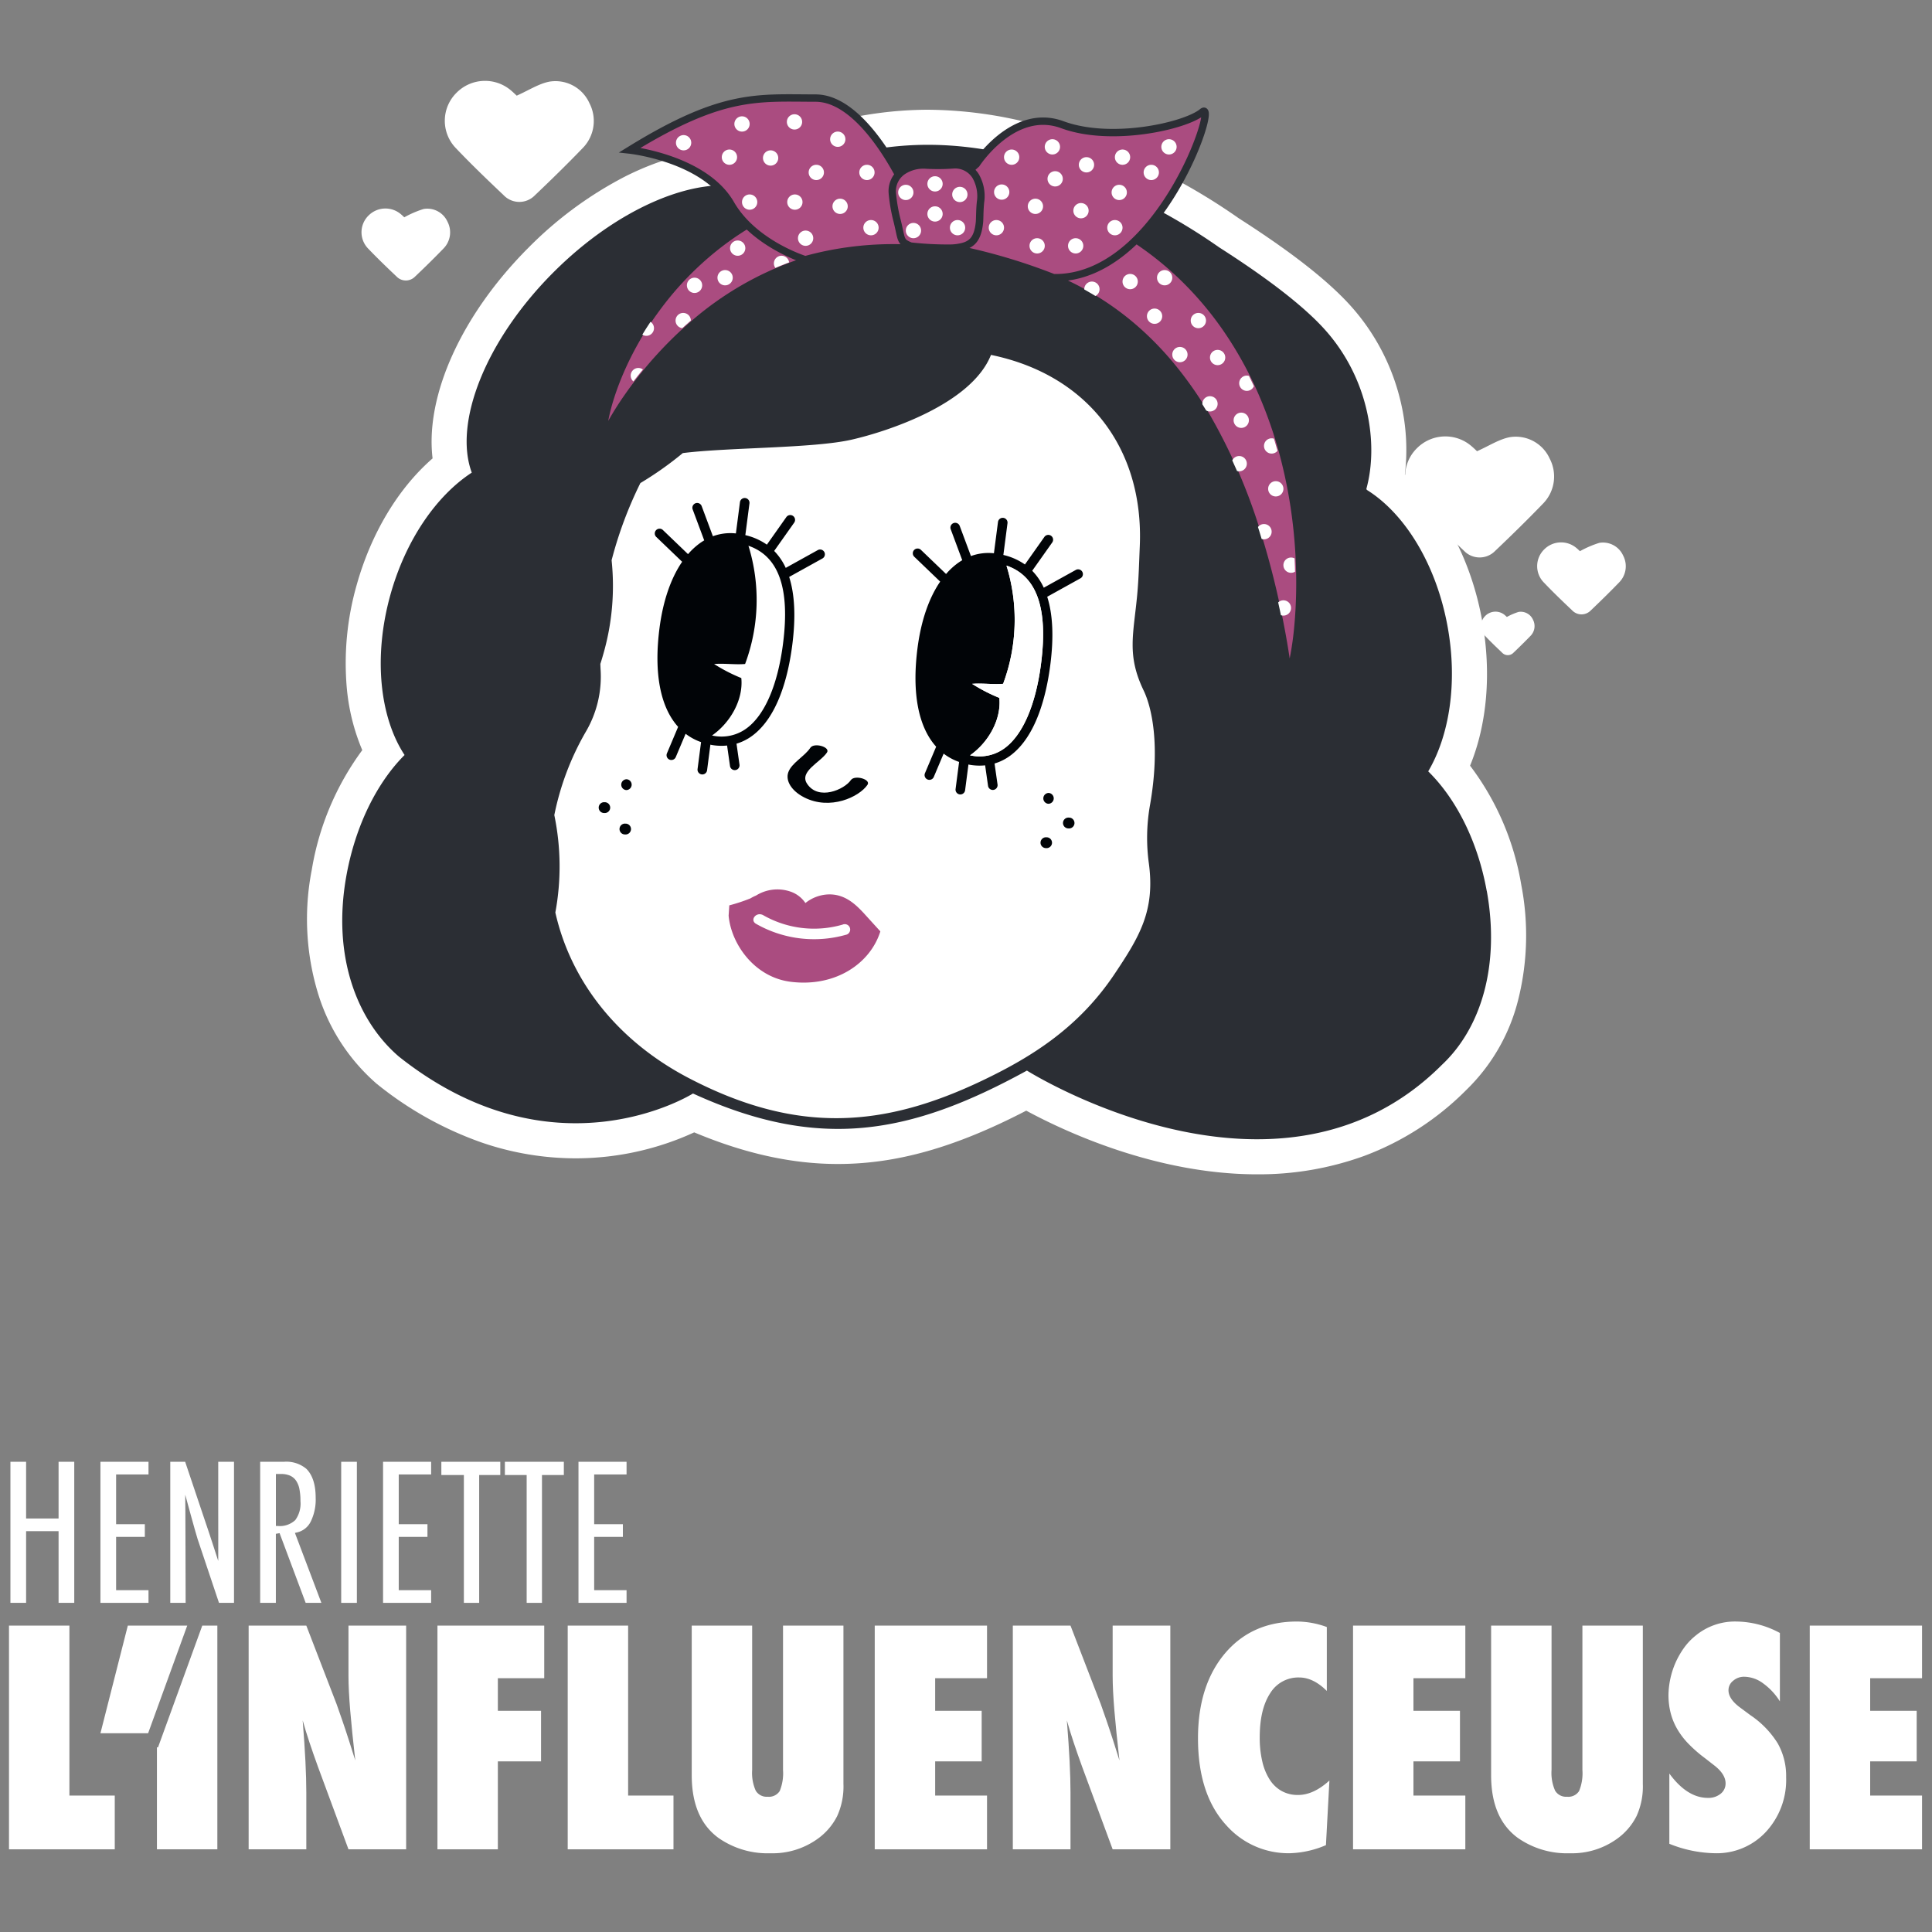
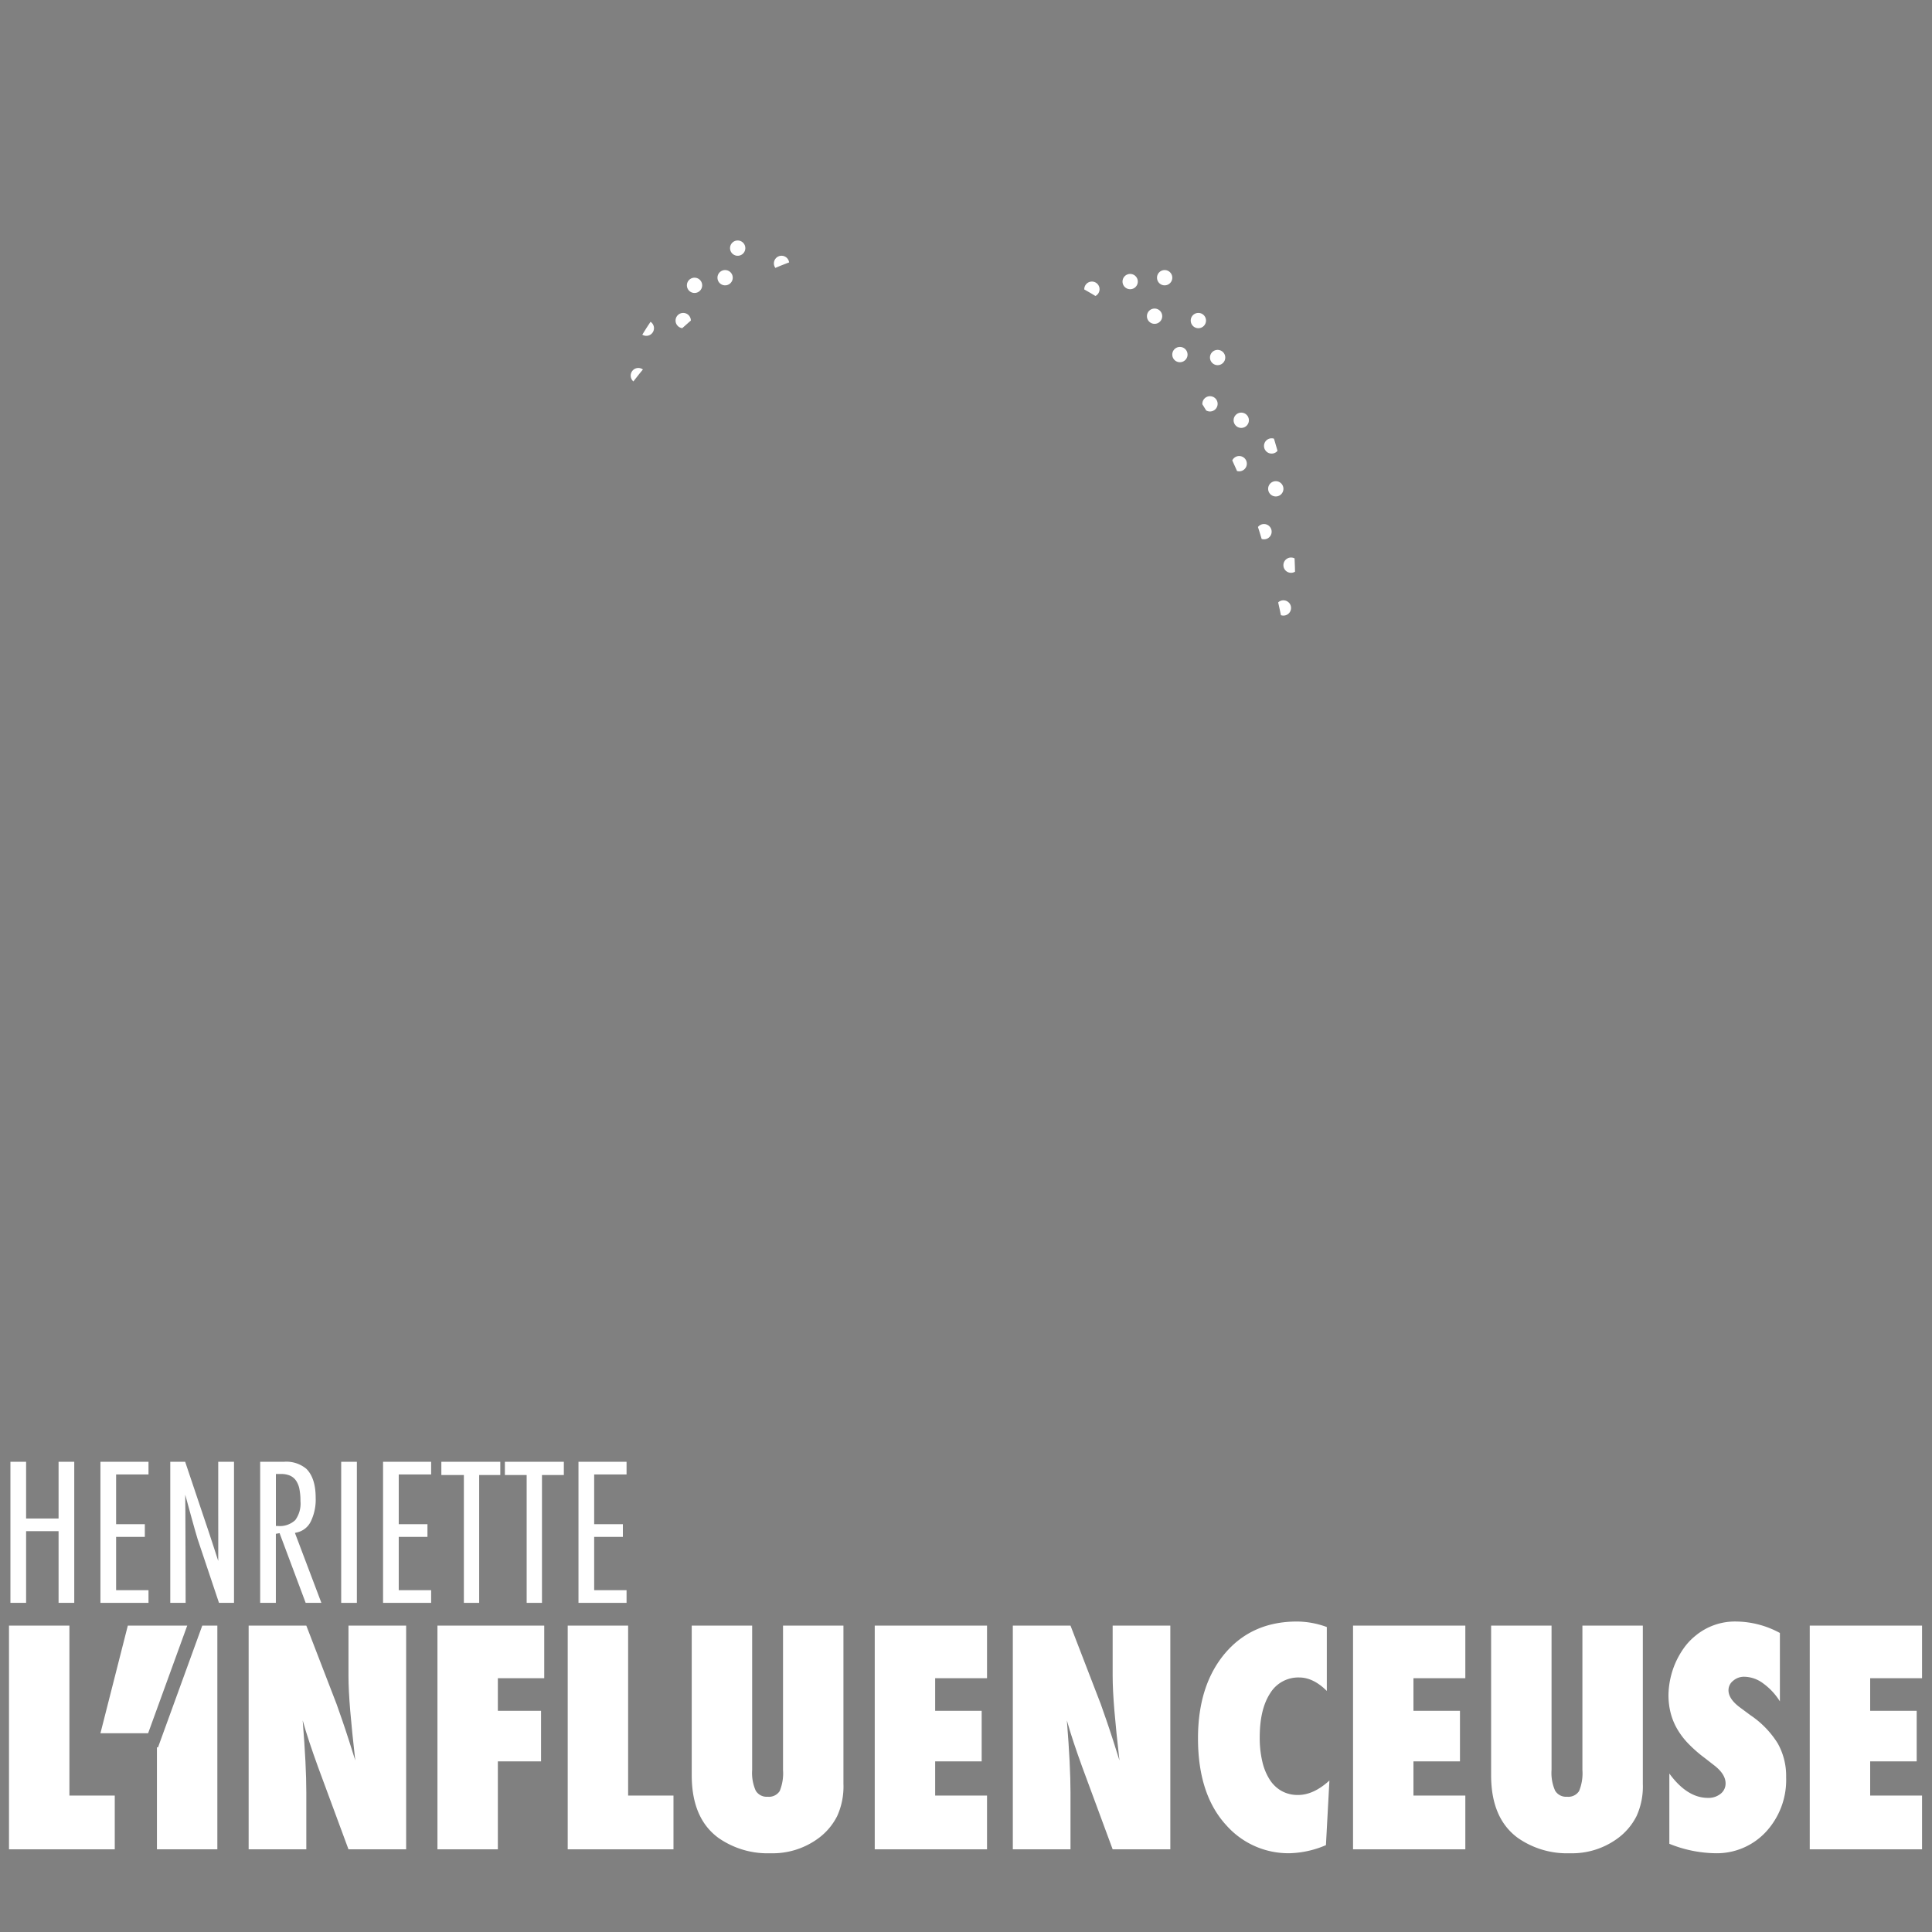
<svg xmlns="http://www.w3.org/2000/svg" width="430" height="430" viewBox="0 0 430 430">
  <rect x="0" y="0" width="430" height="430" fill="#808080" stroke="none" />
  <defs>
    <clipPath id="clip-path">
      <rect id="Rectangle_78" data-name="Rectangle 78" width="430" height="430" transform="translate(985 1806.916)" fill="#fff" stroke="#707070" stroke-width="1" />
    </clipPath>
    <clipPath id="clip-path-2">
      <path id="Tracé_784" data-name="Tracé 784" d="M0,26.385H425.784V-60.739H0Z" transform="translate(0 60.739)" fill="#fff" />
    </clipPath>
    <clipPath id="clip-path-7">
-       <path id="Tracé_868" data-name="Tracé 868" d="M0,62.066H293.49V-181.3H0Z" transform="translate(0 181.298)" fill="none" />
+       <path id="Tracé_868" data-name="Tracé 868" d="M0,62.066H293.49H0Z" transform="translate(0 181.298)" fill="none" />
    </clipPath>
    <clipPath id="clip-path-8">
      <path id="Tracé_892" data-name="Tracé 892" d="M117.88-164.511a77.688,77.688,0,0,0-15.76,1.811h0a70.545,70.545,0,0,0-15.009,5.169h0a68.212,68.212,0,0,0-13.3,8.379h0a70.812,70.812,0,0,0-10.9,10.954h0c-.795,1-1.573,2.012-2.306,3.051h0c-.746,1.031-1.45,2.087-2.136,3.152h0a72.607,72.607,0,0,0-3.733,6.577h0a67.067,67.067,0,0,0-2.967,6.894h0c-.419,1.175-.819,2.353-1.153,3.55h0c-.34,1.193-.638,2.4-.862,3.611h0a71.235,71.235,0,0,1,3.921-6.172h0c1.387-1.981,2.863-3.881,4.4-5.714h0c1.525-1.839,3.132-3.593,4.779-5.286h0c.834-.836,1.669-1.667,2.526-2.469h0l.643-.6.654-.589c.427-.4.874-.776,1.311-1.161h0a71.841,71.841,0,0,1,23.47-13.724h0a66.717,66.717,0,0,1,6.415-1.862h0l.808-.193.816-.169c.544-.113,1.085-.23,1.634-.324h0c1.089-.209,2.187-.376,3.283-.533h0q3.3-.445,6.631-.581h0c1.107-.06,2.222-.067,3.333-.079h0l1.671.02c.278,0,.558.02.838.028h0l.835.03q3.346.139,6.692.545h0c.279.032.557.06.836.1h0l.836.119c.557.083,1.114.149,1.67.244h0c1.113.192,2.227.356,3.337.581h0c2.223.411,4.435.934,6.645,1.482h0c2.234.577,4.338,1.168,6.433,1.881h0c.522.177,1.044.356,1.558.548h0c.519.184,1.031.385,1.544.581h0c.515.193,1.022.4,1.532.605h0c.5.216,1.013.42,1.511.648h0c2,.887,3.961,1.854,5.863,2.922h0a66.907,66.907,0,0,1,10.737,7.466h0a72.435,72.435,0,0,1,9.247,9.48h0a87.335,87.335,0,0,1,7.678,11.15h0a125.994,125.994,0,0,1,11.082,25.66h0q2.142,6.806,3.759,13.88h0c.268,1.179.532,2.361.781,3.549h0q.385,1.78.719,3.575h0c.467,2.395.877,4.8,1.242,7.246h0a68.98,68.98,0,0,0,1.035-7.355h0q.161-1.852.266-3.714h0c.07-1.24.113-2.482.136-3.726h0a113.125,113.125,0,0,0-.722-14.973h0a107.5,107.5,0,0,0-2.775-14.907h0A95.538,95.538,0,0,0,194.32-117.7h0a83.28,83.28,0,0,0-7.626-13.692h0a75.244,75.244,0,0,0-10.374-12.1h0a72.438,72.438,0,0,0-12.882-9.63h0c-1.157-.685-2.34-1.321-3.528-1.946h0c-.6-.3-1.2-.612-1.8-.894h0l-.909-.432-.915-.413c-.608-.282-1.228-.536-1.842-.8h0c-.619-.252-1.236-.511-1.859-.752h0c-.623-.239-1.248-.474-1.877-.7h0c-.627-.228-1.258-.44-1.89-.65h0c-.631-.216-1.267-.405-1.9-.607h0c-.638-.188-1.274-.383-1.913-.556h0c-1.291-.358-2.537-.65-3.795-.962h0q-.471-.119-.948-.219h0l-.95-.208c-.636-.136-1.264-.289-1.906-.4h0c-1.279-.238-2.554-.487-3.846-.681h0c-1.283-.217-2.581-.384-3.878-.545h0c-.65-.082-1.3-.136-1.954-.205h0l-.977-.1c-.326-.031-.654-.05-.981-.075h0c-.655-.047-1.309-.1-1.964-.138h0l-1.972-.077c-.655-.034-1.317-.025-1.975-.038h0l-.987-.009h-.128c-.287,0-.576.009-.863.012" transform="translate(-49.76 164.523)" fill="none" />
    </clipPath>
  </defs>
  <g id="henriette-l-influenceuse" transform="translate(-985 -1806.916)" clip-path="url(#clip-path)">
    <g id="Groupe_2515" data-name="Groupe 2515" transform="translate(-0.753 -3.358)">
      <g id="Groupe_852" data-name="Groupe 852" transform="translate(987.753 2135.619)">
        <g id="Groupe_825" data-name="Groupe 825" transform="translate(0 36.462)">
          <path id="Tracé_780" data-name="Tracé 780" d="M0,0V49.791H23.541V37.828H13.448V0Z" fill="#fff" />
        </g>
        <g id="Groupe_826" data-name="Groupe 826" transform="translate(20.354 36.462)">
          <path id="Tracé_781" data-name="Tracé 781" d="M5.85,0-2.857,23.96h-10.61L-7.372,0Z" transform="translate(13.467)" fill="#fff" />
        </g>
        <g id="Groupe_827" data-name="Groupe 827" transform="translate(32.928 36.462)">
          <path id="Tracé_782" data-name="Tracé 782" d="M3.056,0l-9.85,27.1h-.24V49.793H6.414V0Z" transform="translate(7.034)" fill="#fff" />
        </g>
        <g id="Groupe_829" data-name="Groupe 829" transform="translate(0 0)" clip-path="url(#clip-path-2)">
          <g id="Groupe_828" data-name="Groupe 828" transform="translate(53.341 36.461)">
            <path id="Tracé_783" data-name="Tracé 783" d="M0,15.08V-34.713H12.835l6.74,17.48q.547,1.547,1.241,3.547t1.532,4.612l1.387,4.385q-.742-6.481-1.129-11.094t-.387-7.739V-34.713H35.054V15.08H22.219L15.447-3.238q-1.065-2.935-1.919-5.5t-1.5-4.886q.42,5.256.612,9.159t.194,6.836V15.08Z" transform="translate(0 34.713)" fill="#fff" />
          </g>
        </g>
        <g id="Groupe_830" data-name="Groupe 830" transform="translate(95.361 36.462)">
          <path id="Tracé_785" data-name="Tracé 785" d="M0,0V49.791H13.448V30.216h9.611V18.961H13.448V11.706H23.768V0Z" fill="#fff" />
        </g>
        <g id="Groupe_831" data-name="Groupe 831" transform="translate(124.354 36.462)">
          <path id="Tracé_786" data-name="Tracé 786" d="M0,0V49.791H23.54V37.828H13.446V0Z" fill="#fff" />
        </g>
        <g id="Groupe_833" data-name="Groupe 833" transform="translate(0 0)" clip-path="url(#clip-path-2)">
          <g id="Groupe_832" data-name="Groupe 832" transform="translate(151.958 36.461)">
            <path id="Tracé_787" data-name="Tracé 787" d="M6.153,0H19.6V35.216a15.887,15.887,0,0,1-1.387,7.159A13.914,13.914,0,0,1,13.7,47.568a17.133,17.133,0,0,1-10.352,3.1A19.083,19.083,0,0,1-8.23,47.245q-5.934-4.355-5.934-13.932V0H-.716V32.119a9.749,9.749,0,0,0,.79,4.612,2.829,2.829,0,0,0,2.661,1.356,2.846,2.846,0,0,0,2.677-1.258,10.379,10.379,0,0,0,.742-4.676Z" transform="translate(14.164)" fill="#fff" />
          </g>
        </g>
        <g id="Groupe_834" data-name="Groupe 834" transform="translate(192.688 36.462)">
          <path id="Tracé_789" data-name="Tracé 789" d="M0,0V49.791H24.993V37.828H13.448V30.216H23.8V18.961H13.448V11.706H24.993V0Z" fill="#fff" />
        </g>
        <g id="Groupe_837" data-name="Groupe 837" transform="translate(0 0)" clip-path="url(#clip-path-2)">
          <g id="Groupe_835" data-name="Groupe 835" transform="translate(223.422 36.461)">
            <path id="Tracé_790" data-name="Tracé 790" d="M0,15.08V-34.713H12.835l6.74,17.48q.547,1.547,1.241,3.547t1.532,4.612l1.387,4.385q-.742-6.481-1.129-11.094t-.387-7.739V-34.713H35.054V15.08H22.219L15.447-3.238q-1.065-2.935-1.919-5.5t-1.5-4.886q.42,5.256.612,9.159t.194,6.836V15.08Z" transform="translate(0 34.713)" fill="#fff" />
          </g>
          <g id="Groupe_836" data-name="Groupe 836" transform="translate(264.635 35.559)">
            <path id="Tracé_791" data-name="Tracé 791" d="M8.858,10.714,8.084,25.1A21.822,21.822,0,0,1,.054,26.9a18.458,18.458,0,0,1-14.06-6.128q-6.386-6.868-6.386-19.445,0-11.771,6-18.9,6-7.094,16.028-7.095a19.453,19.453,0,0,1,6.643,1.225V-9.216q-3-3-6.159-3A7.32,7.32,0,0,0-4.331-8.7Q-6.653-5.151-6.653,1.1a22.98,22.98,0,0,0,.581,5.418,12.793,12.793,0,0,0,1.66,4.032,7.52,7.52,0,0,0,2.661,2.515,7.354,7.354,0,0,0,3.612.871q3.483,0,7-3.225" transform="translate(20.392 24.663)" fill="#fff" />
          </g>
        </g>
        <g id="Groupe_838" data-name="Groupe 838" transform="translate(299.141 36.462)">
          <path id="Tracé_793" data-name="Tracé 793" d="M0,0V49.791H24.993V37.828H13.448V30.216H23.8V18.961H13.448V11.706H24.993V0Z" fill="#fff" />
        </g>
        <g id="Groupe_841" data-name="Groupe 841" transform="translate(0 0)" clip-path="url(#clip-path-2)">
          <g id="Groupe_839" data-name="Groupe 839" transform="translate(329.875 36.461)">
            <path id="Tracé_794" data-name="Tracé 794" d="M6.153,0H19.6V35.216a15.887,15.887,0,0,1-1.387,7.159A13.914,13.914,0,0,1,13.7,47.568a17.133,17.133,0,0,1-10.352,3.1A19.083,19.083,0,0,1-8.23,47.245q-5.934-4.355-5.934-13.932V0H-.716V32.119a9.731,9.731,0,0,0,.79,4.612,2.829,2.829,0,0,0,2.661,1.356,2.846,2.846,0,0,0,2.677-1.258,10.379,10.379,0,0,0,.742-4.676Z" transform="translate(14.164)" fill="#fff" />
          </g>
          <g id="Groupe_840" data-name="Groupe 840" transform="translate(369.348 35.558)">
            <path id="Tracé_795" data-name="Tracé 795" d="M.059,14.982V-.659Q4.026,4.759,8.636,4.759a4.264,4.264,0,0,0,2.839-.919,2.885,2.885,0,0,0,1.1-2.305q0-2-2.385-3.9L7.992-4.077A29.738,29.738,0,0,1,4.251-7.35,16.858,16.858,0,0,1,1.735-10.7,14.175,14.175,0,0,1,.317-14.267a16.17,16.17,0,0,1-.452-3.87,18.672,18.672,0,0,1,1.612-7.288,18.691,18.691,0,0,1,1.87-3.242,13.722,13.722,0,0,1,2.451-2.6,13.744,13.744,0,0,1,9.19-3.225,20.729,20.729,0,0,1,9.675,2.548v15.222a14.22,14.22,0,0,0-3.741-4.015A7.192,7.192,0,0,0,16.8-22.2a3.662,3.662,0,0,0-2.548.9,2.654,2.654,0,0,0-1.031,2.1q0,2,2.741,3.966l2.129,1.581a20.808,20.808,0,0,1,6.095,6.288A14.777,14.777,0,0,1,26.052.18a17.009,17.009,0,0,1-4.483,12.125,14.906,14.906,0,0,1-11.352,4.772,28.247,28.247,0,0,1-10.158-2.1" transform="translate(0.135 34.488)" fill="#fff" />
          </g>
        </g>
        <g id="Groupe_842" data-name="Groupe 842" transform="translate(400.791 36.462)">
          <path id="Tracé_797" data-name="Tracé 797" d="M0,0V49.791H24.993V37.828H13.448V30.216H23.8V18.961H13.448V11.706H24.993V0Z" fill="#fff" />
        </g>
        <g id="Groupe_843" data-name="Groupe 843" transform="translate(0.319 0)">
          <path id="Tracé_798" data-name="Tracé 798" d="M3.246,0V12.618H-3.981V0H-7.472V31.4h3.491V15.44H3.246V31.4h3.49V0Z" transform="translate(7.472)" fill="#fff" />
        </g>
        <g id="Groupe_844" data-name="Groupe 844" transform="translate(20.353 0)">
          <path id="Tracé_799" data-name="Tracé 799" d="M0,0V31.4H10.7V28.579H3.49V16.714H9.882V13.892H3.49V2.82H10.7V0Z" fill="#fff" />
        </g>
        <g id="Groupe_847" data-name="Groupe 847" transform="translate(0 0)" clip-path="url(#clip-path-2)">
          <g id="Groupe_845" data-name="Groupe 845" transform="translate(35.897 0)">
            <path id="Tracé_800" data-name="Tracé 800" d="M3.233,6.686S1.344.793.1-2.811l-4.229-12.58H-7.443v31.4h3.42S-4.072-7.7-4.114-8.065c0,0,2.309,8.516,2.748,9.849L3.4,16.008H6.742v-31.4H3.232V-3.785c0,1.763.02,7.988,0,10.471" transform="translate(7.443 15.391)" fill="#fff" />
          </g>
          <g id="Groupe_846" data-name="Groupe 846" transform="translate(55.91 -0.001)">
            <path id="Tracé_801" data-name="Tracé 801" d="M2.486,4.762A4.523,4.523,0,0,0,5.519,2.37,11.147,11.147,0,0,0,6.625-2.99c0-2.877-.7-5.03-2.068-6.4A6.935,6.935,0,0,0-.426-10.961h-5.3v31.4h3.49V5.074l.829-.151L4.4,20.44H7.9L2.009,4.872ZM-1.8,3.329h-.427V-8.244h1.159A4.976,4.976,0,0,1,.859-7.9a3.208,3.208,0,0,1,1.394,1.13,5.034,5.034,0,0,1,.759,1.893A13.386,13.386,0,0,1,3.24-2.217,6.234,6.234,0,0,1,2.087,2.016,5.02,5.02,0,0,1-1.8,3.329" transform="translate(5.722 10.961)" fill="#fff" />
          </g>
        </g>
        <path id="Tracé_803" data-name="Tracé 803" d="M51.547-29.338h3.49v-31.4h-3.49Z" transform="translate(22.392 60.739)" fill="#fff" />
        <g id="Groupe_848" data-name="Groupe 848" transform="translate(83.256 0)">
          <path id="Tracé_804" data-name="Tracé 804" d="M0,0V31.4H10.7V28.579H3.49V16.714H9.882V13.892H3.49V2.82H10.7V0Z" fill="#fff" />
        </g>
        <g id="Groupe_849" data-name="Groupe 849" transform="translate(96.23 0)">
          <path id="Tracé_805" data-name="Tracé 805" d="M0,0V2.946H5.013V31.4H8.42V2.946h4.7V0Z" fill="#fff" />
        </g>
        <g id="Groupe_850" data-name="Groupe 850" transform="translate(110.372 0)">
          <path id="Tracé_806" data-name="Tracé 806" d="M0,0V2.946H4.847V31.4H8.254V2.946h4.867V0Z" fill="#fff" />
        </g>
        <g id="Groupe_851" data-name="Groupe 851" transform="translate(126.751 0)">
          <path id="Tracé_807" data-name="Tracé 807" d="M0,0V31.4H10.7V28.579H3.49V16.714H9.882V13.892H3.49V2.82H10.7V0Z" fill="#fff" />
        </g>
      </g>
      <g id="Groupe_940" data-name="Groupe 940" transform="translate(1054.1 1828.274)">
        <g id="Groupe_913" data-name="Groupe 913" transform="translate(0 0)" clip-path="url(#clip-path-7)">
          <g id="Groupe_853" data-name="Groupe 853" transform="translate(0 6.424)">
            <path id="Tracé_808" data-name="Tracé 808" d="M53.92,60.428c-22.533,0-42.952-9.615-51.361-14.168C-13.232,54.448-26.3,58.13-39.357,58.13c-10.2,0-20.7-2.306-31.981-7.038a63.3,63.3,0,0,1-26.4,5.777,64.516,64.516,0,0,1-20.951-3.533,78.4,78.4,0,0,1-23.24-12.993l-.114-.09-.111-.1a43.365,43.365,0,0,1-12.854-19.793,56.974,56.974,0,0,1-1.446-27.725A61.756,61.756,0,0,1-145.22-33.977a46.229,46.229,0,0,1-3.455-13.958,63.318,63.318,0,0,1,2.205-22.782c3.238-11.56,9.268-21.546,16.9-28.193-1.674-13.878,6.365-31.924,21.4-46.958A85.271,85.271,0,0,1-86.8-161.611c7.615-3.851,15.163-5.886,21.831-5.886a30.755,30.755,0,0,1,4.4.31,183.43,183.43,0,0,1,19.39-6.41,85.675,85.675,0,0,1,21.869-2.916,94.491,94.491,0,0,1,24.094,3.328,139.653,139.653,0,0,1,45.072,20.825c11.543,7.392,19.636,13.709,24.739,19.31a48.419,48.419,0,0,1,11.368,21.813,46.241,46.241,0,0,1,.867,15.9c8.486,7.251,14.779,19.041,17.216,32.612,2.078,11.574,1.081,22.986-2.706,32.206A60.174,60.174,0,0,1,112.727-4.038a58.97,58.97,0,0,1-.748,25.906A42.115,42.115,0,0,1,100.534,41.62,63.033,63.033,0,0,1,77.795,56.326a68.517,68.517,0,0,1-23.872,4.1Z" transform="translate(157.502 176.512)" fill="#fff" />
          </g>
          <g id="Groupe_854" data-name="Groupe 854" transform="translate(244.389 79.133)">
            <path id="Tracé_809" data-name="Tracé 809" d="M4.081.84c2.69-1.2,4.87-2.642,7.243-3.116A8.285,8.285,0,0,1,20.261,2.5a8.6,8.6,0,0,1-1.408,9.917C15.36,16.039,11.759,19.564,8.11,23.031A4.82,4.82,0,0,1,1.2,23.021c-3.655-3.461-7.292-6.952-10.755-10.6A8.761,8.761,0,0,1-9.333.212,8.914,8.914,0,0,1,2.889-.254c.56.478,1.085,1,1.192,1.094" transform="translate(11.921 2.453)" fill="#fff" />
          </g>
          <g id="Groupe_855" data-name="Groupe 855" transform="translate(30.654 -0.001)">
            <path id="Tracé_810" data-name="Tracé 810" d="M4.081.84c2.691-1.2,4.87-2.642,7.243-3.116A8.286,8.286,0,0,1,20.261,2.5a8.6,8.6,0,0,1-1.408,9.917c-3.491,3.624-7.093,7.149-10.743,10.617A4.82,4.82,0,0,1,1.2,23.021c-3.655-3.461-7.292-6.952-10.755-10.6A8.761,8.761,0,0,1-9.333.212,8.914,8.914,0,0,1,2.889-.254c.56.478,1.086,1,1.192,1.094" transform="translate(11.921 2.453)" fill="#fff" />
          </g>
          <g id="Groupe_856" data-name="Groupe 856" transform="translate(12.117 28.407)">
            <path id="Tracé_811" data-name="Tracé 811" d="M2.427.5A22.818,22.818,0,0,1,6.735-1.353a4.926,4.926,0,0,1,5.313,2.838,5.114,5.114,0,0,1-.836,5.9c-2.077,2.154-4.219,4.25-6.39,6.313a2.866,2.866,0,0,1-4.106-.007c-2.173-2.058-4.336-4.134-6.4-6.3A5.208,5.208,0,0,1-5.549.126,5.3,5.3,0,0,1,1.718-.15c.333.283.646.591.709.65" transform="translate(7.089 1.458)" fill="#fff" />
          </g>
          <g id="Groupe_857" data-name="Groupe 857" transform="translate(273.78 102.717)">
            <path id="Tracé_812" data-name="Tracé 812" d="M2.427.5A22.818,22.818,0,0,1,6.735-1.353a4.926,4.926,0,0,1,5.313,2.838,5.114,5.114,0,0,1-.836,5.9C9.135,9.537,6.992,11.633,4.823,13.7a2.868,2.868,0,0,1-4.108-.007c-2.173-2.058-4.336-4.134-6.395-6.3A5.207,5.207,0,0,1-5.549.126,5.3,5.3,0,0,1,1.718-.15c.333.283.646.591.709.65" transform="translate(7.089 1.459)" fill="#fff" />
          </g>
          <g id="Groupe_858" data-name="Groupe 858" transform="translate(261.282 118.136)">
            <path id="Tracé_813" data-name="Tracé 813" d="M1.466.3a13.857,13.857,0,0,1,2.6-1.12A2.976,2.976,0,0,1,7.277.9a3.088,3.088,0,0,1-.5,3.561c-1.255,1.3-2.549,2.568-3.859,3.814a1.731,1.731,0,0,1-2.481,0C-.881,7.025-2.187,5.772-3.431,4.46A3.146,3.146,0,0,1-3.352.076,3.2,3.2,0,0,1,1.038-.092c.2.172.389.358.428.393" transform="translate(4.282 0.881)" fill="#fff" />
          </g>
          <g id="Groupe_859" data-name="Groupe 859" transform="translate(7.816 14.231)">
            <path id="Tracé_814" data-name="Tracé 814" d="M64.965,42.348c-2-11.121-6.874-20.566-13.019-26.6,4.7-7.948,6.571-19.664,4.338-32.09-2.513-14-9.586-25.335-18.008-30.558-.035-.087-.058-.148-.093-.235,2.722-9.846.664-24.565-9.438-35.651-6.176-6.78-16.863-13.954-23.288-18.064A132.624,132.624,0,0,0-37.27-120.625c-24.816-6.489-40.716-1.941-62.657,6.531-11.187-2.771-28.421,4.371-42.8,18.754-15.178,15.178-22.292,33.53-18.2,44.6-7.78,5.069-14.658,14.865-18.093,27.133-3.89,13.9-2.361,27.373,3.138,35.718-6.07,6.054-10.933,15.632-12.96,26.915-3.253,18.116,2.542,32.365,11.7,40.209,34.772,27.609,65.45,8.211,65.45,8.211,28.007,12.809,48.233,9.223,74.322-5.1,0,0,55.927,35.251,92.4-1.315,8.686-8.166,12.927-22.1,9.949-38.68M-96.111-115.24q-1.629.622-3.226,1.3l-.215-.062c2.728-1,4.8-1.757,3.44-1.239m78.247,176.09C-25.829,72.76-36.26,79.3-47.247,84.544c-21.919,10.473-41.2,12.07-65.327-.5-16.088-8.383-26.349-21.762-29.75-36.88a56.241,56.241,0,0,0-.231-21.683A61.041,61.041,0,0,1-135.622,7.07a24.267,24.267,0,0,0,3.364-14.007c-.021-.408-.036-.816-.051-1.224.23-.717.45-1.442.655-2.177a54.8,54.8,0,0,0,1.851-20.9A89.184,89.184,0,0,1-123.4-48.415a76,76,0,0,0,9.441-6.671c10.053-1.278,29.011-1.036,37.56-2.985,7.851-1.789,26.65-7.854,31.034-18.869,21.39,4.4,34.046,20.676,33.118,42.562-.153,3.6-.239,7.2-.572,10.788-.817,8.825-2.377,13.434,1.428,21.338C-9.651,1.354-7.59,9.794-10,23.4a41.772,41.772,0,0,0-.227,12.846c1.412,10.509-2.074,16.287-7.634,24.6" transform="translate(189.764 123.699)" fill="#2b2e34" />
          </g>
          <g id="Groupe_860" data-name="Groupe 860" transform="translate(90.127 103.471)">
            <path id="Tracé_815" data-name="Tracé 815" d="M0,10.769c.089.017.17.04.26.056A9.418,9.418,0,0,0,7.72,9.159c4.022-2.971,6.888-9.622,8.07-18.728,1.607-12.378-.918-19.559-7.685-21.887A40.778,40.778,0,0,1,7.359-5.147c-2.167.193-4.73-.183-6.9.011A37.091,37.091,0,0,0,6.517-2.016C6.995,2.789,4.082,7.92,0,10.769" transform="translate(0 31.456)" fill="#fff" />
          </g>
          <g id="Groupe_861" data-name="Groupe 861" transform="translate(77.354 92.857)">
            <path id="Tracé_816" data-name="Tracé 816" d="M7.81,8.357c.808-6.227.569-11.3-.682-15.22l7.429-4.121a1.067,1.067,0,0,0-1.035-1.865L6.362-8.877A13.333,13.333,0,0,0,3.79-12.646l4.455-6.3A1.067,1.067,0,0,0,6.5-20.182L2.167-14.046a13.848,13.848,0,0,0-4.795-2.12l.92-7.077a1.067,1.067,0,0,0-2.116-.274l-.906,6.972a11.331,11.331,0,0,0-5.118.624l-2.5-6.709a1.067,1.067,0,0,0-2,.745L-11.781-15a13.036,13.036,0,0,0-1.1.729,15.483,15.483,0,0,0-2.5,2.337l-5.627-5.4a1.067,1.067,0,0,0-1.477,1.538l5.794,5.559c-2.512,3.661-4.257,8.713-5.04,14.755-1.3,10.051.195,17.617,4.145,21.986l-2.5,5.92a1.068,1.068,0,0,0,1.967.831l2.2-5.207A12.425,12.425,0,0,0-12.481,29.9l-.784,6.03a1.068,1.068,0,0,0,2.117.274l.744-5.734c.094.017.179.047.272.063.193.034.385.062.576.087a12.528,12.528,0,0,0,2.866.04l.655,4.6a1.068,1.068,0,0,0,2.113-.3l-.671-4.71a11.331,11.331,0,0,0,3.5-1.757C4.657,24.247,6.922,15.2,7.81,8.357M-3.523,15.644A37.094,37.094,0,0,1-9.58,12.521c2.167-.193,4.73.183,6.9-.009A40.779,40.779,0,0,0-1.936-13.8C4.83-11.469,7.357-4.289,5.748,8.09,4.567,17.2,1.7,23.847-2.322,26.817A9.409,9.409,0,0,1-9.78,28.483c-.09-.016-.173-.039-.262-.056,4.082-2.848,7-7.979,6.518-12.783" transform="translate(22.814 24.412)" fill="#010407" />
          </g>
          <g id="Groupe_862" data-name="Groupe 862" transform="translate(134.784 97.269)">
            <path id="Tracé_817" data-name="Tracé 817" d="M9.267,2.949,2.108,6.92A13.33,13.33,0,0,0-.465,3.152l4.455-6.3A1.067,1.067,0,0,0,2.248-4.384L-2.088,1.752A13.823,13.823,0,0,0-6.883-.368l.92-7.077A1.067,1.067,0,0,0-8.079-7.72L-8.985-.746A11.315,11.315,0,0,0-14.1-.122l-2.5-6.71a1.067,1.067,0,0,0-2,.746L-16.036.8a13.017,13.017,0,0,0-1.1.729,15.483,15.483,0,0,0-2.5,2.337l-5.628-5.4A1.067,1.067,0,0,0-26.74.005l5.795,5.559c-2.513,3.661-4.257,8.713-5.042,14.755-1.3,10.05.195,17.617,4.145,21.986l-2.5,5.92a1.067,1.067,0,0,0,1.965.831l2.2-5.207A12.449,12.449,0,0,0-16.736,45.7l-.783,6.03A1.067,1.067,0,0,0-15.4,52l.745-5.734c.093.017.179.047.272.063.193.032.385.062.576.086a12.517,12.517,0,0,0,2.865.042l.655,4.6a1.068,1.068,0,0,0,2.113-.3l-.671-4.709a11.356,11.356,0,0,0,3.506-1.758C.4,40.045,2.668,31,3.557,24.156c.808-6.228.569-11.3-.683-15.221L10.3,4.815A1.067,1.067,0,0,0,9.267,2.949M-7.778,31.441a36.885,36.885,0,0,1-6.057-3.122c2.167-.192,4.73.184,6.9-.009A40.769,40.769,0,0,0-6.191,2C.577,4.328,3.1,11.508,1.495,23.887.312,32.994-2.554,39.645-6.577,42.616a9.418,9.418,0,0,1-7.458,1.665c-.09-.015-.173-.038-.26-.055,4.081-2.848,6.995-7.98,6.517-12.784" transform="translate(27.069 8.615)" fill="#010407" />
          </g>
          <g id="Groupe_863" data-name="Groupe 863" transform="translate(147.557 107.884)">
            <path id="Tracé_818" data-name="Tracé 818" d="M0,10.769c.089.017.17.04.26.056A9.423,9.423,0,0,0,7.72,9.159c4.022-2.971,6.889-9.622,8.07-18.728,1.608-12.378-.918-19.558-7.685-21.887A40.778,40.778,0,0,1,7.359-5.147c-2.168.193-4.73-.183-6.9.011A37.091,37.091,0,0,0,6.517-2.016C6.995,2.789,4.082,7.92,0,10.769" transform="translate(0 31.456)" fill="#fff" />
          </g>
          <g id="Groupe_864" data-name="Groupe 864" transform="translate(106.936 147.884)">
            <path id="Tracé_819" data-name="Tracé 819" d="M1.293.14C0,2.083-2.892,3.507-3.621,5.618c-.638,1.848.7,4.11,3.561,5.568,5.759,2.933,12.211-.089,14.07-2.8.842-1.227-2.861-2.278-3.7-1.052-1.432,2.09-7.2,4.651-9.744.805-1.807-2.729,2.981-4.767,4.43-6.948C5.813-.041,2.112-1.092,1.293.14" transform="translate(3.777 0.41)" fill="#010407" />
          </g>
          <g id="Groupe_865" data-name="Groupe 865" transform="translate(69.915 155.436)">
            <path id="Tracé_820" data-name="Tracé 820" d="M.285.614a1.206,1.206,0,0,0,.1-2.408A1.206,1.206,0,0,0,.285.614" transform="translate(0.831 1.795)" fill="#010407" />
          </g>
          <g id="Groupe_866" data-name="Groupe 866" transform="translate(64.885 160.541)">
            <path id="Tracé_821" data-name="Tracé 821" d="M.371,0,.129-.007A1.206,1.206,0,0,0,.033,2.4l.242.009A1.206,1.206,0,0,0,.371,0" transform="translate(1.083 0.008)" fill="#010407" />
          </g>
          <g id="Groupe_867" data-name="Groupe 867" transform="translate(69.518 165.309)">
            <path id="Tracé_822" data-name="Tracé 822" d="M.371,0,.13-.007A1.206,1.206,0,0,0,.034,2.4l.24.009A1.206,1.206,0,0,0,.371,0" transform="translate(1.083 0.008)" fill="#010407" />
          </g>
          <g id="Groupe_868" data-name="Groupe 868" transform="translate(163.859 158.486)">
            <path id="Tracé_823" data-name="Tracé 823" d="M.309,0a1.206,1.206,0,0,0-.1,2.408A1.206,1.206,0,0,0,.309,0" transform="translate(0.903 0.001)" fill="#010407" />
          </g>
          <g id="Groupe_869" data-name="Groupe 869" transform="translate(168.221 163.967)">
            <path id="Tracé_824" data-name="Tracé 824" d="M.371,0,.13-.007A1.206,1.206,0,0,0,.034,2.4l.24.009A1.206,1.206,0,0,0,.371,0" transform="translate(1.083 0.008)" fill="#010407" />
          </g>
          <g id="Groupe_870" data-name="Groupe 870" transform="translate(163.221 168.349)">
            <path id="Tracé_825" data-name="Tracé 825" d="M.371,0,.13-.007A1.206,1.206,0,0,0,.034,2.4l.24.009A1.206,1.206,0,0,0,.371,0" transform="translate(1.083 0.008)" fill="#010407" />
          </g>
          <g id="Groupe_871" data-name="Groupe 871" transform="translate(79.753 9.393)">
            <path id="Tracé_826" data-name="Tracé 826" d="M1.466.3a13.857,13.857,0,0,1,2.6-1.12A2.976,2.976,0,0,1,7.277.9a3.088,3.088,0,0,1-.5,3.561c-1.255,1.3-2.549,2.568-3.859,3.814a1.731,1.731,0,0,1-2.481,0C-.881,7.025-2.187,5.772-3.431,4.46A3.146,3.146,0,0,1-3.352.076,3.2,3.2,0,0,1,1.038-.092c.2.172.389.358.428.393" transform="translate(4.282 0.881)" fill="#2b2e34" />
          </g>
          <g id="Groupe_872" data-name="Groupe 872" transform="translate(67.027 22.518)">
            <path id="Tracé_827" data-name="Tracé 827" d="M38.68,27.044c-.364-2.443-.775-4.853-1.242-7.246q-.336-1.8-.718-3.576t-.783-3.546Q34.317,5.61,32.179-1.206A126.031,126.031,0,0,0,21.1-26.866a87.485,87.485,0,0,0-7.68-11.149A72.516,72.516,0,0,0,4.173-47.5,67.068,67.068,0,0,0-6.566-54.963c-1.9-1.067-3.862-2.034-5.865-2.922-.5-.227-1.007-.43-1.51-.647s-1.016-.412-1.53-.607-1.026-.4-1.544-.58-1.038-.37-1.56-.548c-2.094-.713-4.2-1.3-6.434-1.881-2.209-.548-4.422-1.071-6.643-1.482-1.11-.226-2.224-.389-3.337-.583-.556-.094-1.113-.161-1.67-.243l-.836-.118c-.278-.038-.557-.064-.836-.1q-3.346-.409-6.692-.544l-.836-.03c-.278-.009-.558-.03-.836-.028l-1.67-.02c-1.111.012-2.227.017-3.334.079q-3.33.133-6.631.581c-1.1.157-2.2.322-3.285.533-.546.094-1.089.209-1.632.323l-.816.169-.809.193a66.659,66.659,0,0,0-6.412,1.862A71.833,71.833,0,0,0-94.757-47.827c-.438.385-.883.764-1.313,1.161l-.652.589-.643.6c-.858.8-1.693,1.631-2.526,2.469-1.646,1.693-3.254,3.447-4.779,5.285s-3.011,3.734-4.4,5.716a70.913,70.913,0,0,0-3.921,6.172c.223-1.213.522-2.418.862-3.612s.734-2.375,1.153-3.549a66.78,66.78,0,0,1,2.967-6.893,72.451,72.451,0,0,1,3.732-6.58c.687-1.063,1.391-2.121,2.137-3.15s1.51-2.05,2.306-3.051a70.755,70.755,0,0,1,10.9-10.954A68.347,68.347,0,0,1-75.638-72a70.59,70.59,0,0,1,15.01-5.171,77.692,77.692,0,0,1,15.76-1.809c.33,0,.66-.015.989-.012l.988.011c.658.012,1.32,0,1.975.036l1.972.077c.655.039,1.309.093,1.964.138.328.024.655.044.981.074l.977.1c.651.068,1.306.122,1.954.2,1.3.161,2.595.328,3.878.545,1.291.193,2.567.443,3.846.681.642.114,1.271.267,1.906.4l.95.209q.477.1.946.219c1.26.311,2.5.6,3.8.962.64.172,1.275.369,1.913.556s1.27.392,1.9.607,1.263.421,1.89.65,1.254.456,1.877.7,1.24.5,1.859.75,1.234.521,1.842.8l.915.415.907.431c.608.283,1.2.593,1.8.894,1.188.627,2.371,1.263,3.528,1.949a72.3,72.3,0,0,1,12.882,9.629,75.25,75.25,0,0,1,10.375,12.1,83.357,83.357,0,0,1,7.625,13.691A95.6,95.6,0,0,1,36.62-17.631,107.487,107.487,0,0,1,39.395-2.724a113.1,113.1,0,0,1,.722,14.973q-.034,1.865-.134,3.726t-.266,3.714a69.336,69.336,0,0,1-1.036,7.355" transform="translate(112.987 78.996)" fill="#aa4c80" />
          </g>
          <g id="Groupe_873" data-name="Groupe 873" transform="translate(138.126 6.753)">
            <path id="Tracé_828" data-name="Tracé 828" d="M2.765,3S11-9.773,21.891-5.748s27.4.3,31.16-2.83S43.567,28.761,19.924,28.3A128.966,128.966,0,0,0-4.1,21.437C-16.06,19.484,2.765,3,2.765,3" transform="translate(8.077 8.751)" fill="#aa4c80" />
          </g>
          <g id="Groupe_874" data-name="Groupe 874" transform="translate(138.126 6.753)">
            <path id="Tracé_829" data-name="Tracé 829" d="M2.765,3S11-9.773,21.891-5.748s27.4.3,31.16-2.83S43.567,28.761,19.924,28.3A128.966,128.966,0,0,0-4.1,21.437C-16.06,19.484,2.765,3,2.765,3Z" transform="translate(8.077 8.751)" fill="none" stroke="#2b2e34" stroke-width="1.641" />
          </g>
          <g id="Groupe_875" data-name="Groupe 875" transform="translate(71.848 3.797)">
            <path id="Tracé_830" data-name="Tracé 830" d="M15.76,5.39S6.62-15.69-4.7-15.71c-13.056-.021-20.735-1.146-41.339,11.568,0,0,16.6,1.818,22.443,11.963,5.145,8.936,16.6,12.445,16.6,12.445a73.347,73.347,0,0,1,24.9-2.459C30.9,18.984,15.76,5.39,15.76,5.39" transform="translate(46.037 15.744)" fill="#aa4c80" />
          </g>
          <g id="Groupe_876" data-name="Groupe 876" transform="translate(71.848 3.797)">
            <path id="Tracé_831" data-name="Tracé 831" d="M15.76,5.39S6.62-15.69-4.7-15.71c-13.056-.021-20.735-1.146-41.339,11.568,0,0,16.6,1.818,22.443,11.963,5.145,8.936,16.6,12.445,16.6,12.445a73.347,73.347,0,0,1,24.9-2.459C30.9,18.984,15.76,5.39,15.76,5.39Z" transform="translate(46.037 15.744)" fill="none" stroke="#2b2e34" stroke-width="1.641" />
          </g>
          <g id="Groupe_877" data-name="Groupe 877" transform="translate(130.24 18.678)">
            <path id="Tracé_832" data-name="Tracé 832" d="M0,1.606a5.385,5.385,0,0,1,2.41-4.944A8.307,8.307,0,0,1,7.457-4.632a47.6,47.6,0,0,0,6.088-.042A5.367,5.367,0,0,1,18.529-2.21a8.942,8.942,0,0,1,1.1,5.814c-.213,2.13-.137,3.611-.248,4.628-.416,3.8-1.832,4.976-4.453,5.431a10.923,10.923,0,0,1-1.807.192A72.117,72.117,0,0,1,4.1,13.4c-2.47-.971-1.961-1.364-3.04-5.679A37.612,37.612,0,0,1,0,1.606" transform="translate(0.013 4.692)" fill="#aa4c80" />
          </g>
          <g id="Groupe_878" data-name="Groupe 878" transform="translate(130.24 18.678)">
            <path id="Tracé_833" data-name="Tracé 833" d="M0,1.606a5.385,5.385,0,0,1,2.41-4.944A8.307,8.307,0,0,1,7.457-4.632a47.6,47.6,0,0,0,6.088-.042A5.367,5.367,0,0,1,18.529-2.21a8.942,8.942,0,0,1,1.1,5.814c-.213,2.13-.137,3.611-.248,4.628-.416,3.8-1.832,4.976-4.453,5.431a10.923,10.923,0,0,1-1.807.192A72.117,72.117,0,0,1,4.1,13.4c-2.47-.971-1.961-1.364-3.04-5.679A37.612,37.612,0,0,1,0,1.606Z" transform="translate(0.013 4.692)" fill="none" stroke="#2b2e34" stroke-width="1.641" />
          </g>
          <g id="Groupe_879" data-name="Groupe 879" transform="translate(170.55 27.194)">
            <path id="Tracé_834" data-name="Tracé 834" d="M.866.433a1.7,1.7,0,0,1-1.7,1.7,1.7,1.7,0,0,1-1.7-1.7,1.7,1.7,0,0,1,1.7-1.7,1.7,1.7,0,0,1,1.7,1.7" transform="translate(2.53 1.265)" fill="#fff" />
          </g>
          <g id="Groupe_880" data-name="Groupe 880" transform="translate(164.801 20.104)">
            <path id="Tracé_835" data-name="Tracé 835" d="M.866.433a1.7,1.7,0,0,1-1.7,1.7,1.7,1.7,0,0,1-1.7-1.7,1.7,1.7,0,0,1,1.7-1.7,1.7,1.7,0,0,1,1.7,1.7" transform="translate(2.53 1.265)" fill="#fff" />
          </g>
          <g id="Groupe_881" data-name="Groupe 881" transform="translate(171.77 16.98)">
            <path id="Tracé_836" data-name="Tracé 836" d="M.866.433a1.7,1.7,0,0,1-1.7,1.7,1.7,1.7,0,0,1-1.7-1.7,1.7,1.7,0,0,1,1.7-1.7,1.7,1.7,0,0,1,1.7,1.7" transform="translate(2.53 1.265)" fill="#fff" />
          </g>
          <g id="Groupe_882" data-name="Groupe 882" transform="translate(164.186 12.986)">
            <path id="Tracé_837" data-name="Tracé 837" d="M.866.433a1.7,1.7,0,0,1-1.7,1.7,1.7,1.7,0,0,1-1.7-1.7,1.7,1.7,0,0,1,1.7-1.7,1.7,1.7,0,0,1,1.7,1.7" transform="translate(2.53 1.265)" fill="#fff" />
          </g>
          <g id="Groupe_883" data-name="Groupe 883" transform="translate(155.118 15.282)">
            <path id="Tracé_838" data-name="Tracé 838" d="M.866.433a1.7,1.7,0,0,1-1.7,1.7,1.7,1.7,0,0,1-1.7-1.7,1.7,1.7,0,0,1,1.7-1.7,1.7,1.7,0,0,1,1.7,1.7" transform="translate(2.53 1.265)" fill="#fff" />
          </g>
          <g id="Groupe_884" data-name="Groupe 884" transform="translate(160.407 26.222)">
            <path id="Tracé_839" data-name="Tracé 839" d="M.866.433a1.7,1.7,0,0,1-1.7,1.7,1.7,1.7,0,0,1-1.7-1.7,1.7,1.7,0,0,1,1.7-1.7,1.7,1.7,0,0,1,1.7,1.7" transform="translate(2.53 1.265)" fill="#fff" />
          </g>
          <g id="Groupe_885" data-name="Groupe 885" transform="translate(152.904 23.052)">
            <path id="Tracé_840" data-name="Tracé 840" d="M.866.433a1.7,1.7,0,0,1-1.7,1.7,1.7,1.7,0,0,1-1.7-1.7,1.7,1.7,0,0,1,1.7-1.7,1.7,1.7,0,0,1,1.7,1.7" transform="translate(2.53 1.265)" fill="#fff" />
          </g>
          <g id="Groupe_886" data-name="Groupe 886" transform="translate(151.721 30.975)">
            <path id="Tracé_841" data-name="Tracé 841" d="M.866.433a1.7,1.7,0,0,1-1.7,1.7,1.7,1.7,0,0,1-1.7-1.7,1.7,1.7,0,0,1,1.7-1.7,1.7,1.7,0,0,1,1.7,1.7" transform="translate(2.53 1.265)" fill="#fff" />
          </g>
          <g id="Groupe_887" data-name="Groupe 887" transform="translate(133.26 31.62)">
            <path id="Tracé_842" data-name="Tracé 842" d="M.866.433a1.7,1.7,0,0,1-1.7,1.7,1.7,1.7,0,0,1-1.7-1.7,1.7,1.7,0,0,1,1.7-1.7,1.7,1.7,0,0,1,1.7,1.7" transform="translate(2.53 1.265)" fill="#fff" />
          </g>
          <g id="Groupe_888" data-name="Groupe 888" transform="translate(131.562 23.129)">
            <path id="Tracé_843" data-name="Tracé 843" d="M.866.433a1.7,1.7,0,0,1-1.7,1.7,1.7,1.7,0,0,1-1.7-1.7,1.7,1.7,0,0,1,1.7-1.7,1.7,1.7,0,0,1,1.7,1.7" transform="translate(2.53 1.265)" fill="#fff" />
          </g>
          <g id="Groupe_889" data-name="Groupe 889" transform="translate(138.063 27.92)">
            <path id="Tracé_844" data-name="Tracé 844" d="M.866.433a1.7,1.7,0,0,1-1.7,1.7,1.7,1.7,0,0,1-1.7-1.7,1.7,1.7,0,0,1,1.7-1.7,1.7,1.7,0,0,1,1.7,1.7" transform="translate(2.53 1.265)" fill="#fff" />
          </g>
          <g id="Groupe_890" data-name="Groupe 890" transform="translate(138.063 21.224)">
            <path id="Tracé_845" data-name="Tracé 845" d="M.866.433a1.7,1.7,0,0,1-1.7,1.7,1.7,1.7,0,0,1-1.7-1.7,1.7,1.7,0,0,1,1.7-1.7,1.7,1.7,0,0,1,1.7,1.7" transform="translate(2.53 1.265)" fill="#fff" />
          </g>
          <g id="Groupe_891" data-name="Groupe 891" transform="translate(123.81 30.975)">
            <path id="Tracé_846" data-name="Tracé 846" d="M.866.433a1.7,1.7,0,0,1-1.7,1.7,1.7,1.7,0,0,1-1.7-1.7,1.7,1.7,0,0,1,1.7-1.7,1.7,1.7,0,0,1,1.7,1.7" transform="translate(2.53 1.265)" fill="#fff" />
          </g>
          <g id="Groupe_892" data-name="Groupe 892" transform="translate(116.938 26.222)">
            <path id="Tracé_847" data-name="Tracé 847" d="M.866.433a1.7,1.7,0,0,1-1.7,1.7,1.7,1.7,0,0,1-1.7-1.7,1.7,1.7,0,0,1,1.7-1.7,1.7,1.7,0,0,1,1.7,1.7" transform="translate(2.53 1.265)" fill="#fff" />
          </g>
          <g id="Groupe_893" data-name="Groupe 893" transform="translate(122.909 18.678)">
            <path id="Tracé_848" data-name="Tracé 848" d="M.866.433a1.7,1.7,0,0,1-1.7,1.7,1.7,1.7,0,0,1-1.7-1.7,1.7,1.7,0,0,1,1.7-1.7,1.7,1.7,0,0,1,1.7,1.7" transform="translate(2.53 1.265)" fill="#fff" />
          </g>
          <g id="Groupe_894" data-name="Groupe 894" transform="translate(116.417 11.288)">
            <path id="Tracé_849" data-name="Tracé 849" d="M.866.433a1.7,1.7,0,0,1-1.7,1.7,1.7,1.7,0,0,1-1.7-1.7,1.7,1.7,0,0,1,1.7-1.7,1.7,1.7,0,0,1,1.7,1.7" transform="translate(2.53 1.265)" fill="#fff" />
          </g>
          <g id="Groupe_895" data-name="Groupe 895" transform="translate(111.639 18.678)">
            <path id="Tracé_850" data-name="Tracé 850" d="M.866.433a1.7,1.7,0,0,1-1.7,1.7,1.7,1.7,0,0,1-1.7-1.7,1.7,1.7,0,0,1,1.7-1.7,1.7,1.7,0,0,1,1.7,1.7" transform="translate(2.53 1.265)" fill="#fff" />
          </g>
          <g id="Groupe_896" data-name="Groupe 896" transform="translate(106.871 25.281)">
            <path id="Tracé_851" data-name="Tracé 851" d="M.866.433a1.7,1.7,0,0,1-1.7,1.7,1.7,1.7,0,0,1-1.7-1.7,1.7,1.7,0,0,1,1.7-1.7,1.7,1.7,0,0,1,1.7,1.7" transform="translate(2.53 1.265)" fill="#fff" />
          </g>
          <g id="Groupe_897" data-name="Groupe 897" transform="translate(109.258 33.318)">
            <path id="Tracé_852" data-name="Tracé 852" d="M.866.433a1.7,1.7,0,0,1-1.7,1.7,1.7,1.7,0,0,1-1.7-1.7,1.7,1.7,0,0,1,1.7-1.7,1.7,1.7,0,0,1,1.7,1.7" transform="translate(2.53 1.265)" fill="#fff" />
          </g>
          <g id="Groupe_898" data-name="Groupe 898" transform="translate(96.804 25.281)">
            <path id="Tracé_853" data-name="Tracé 853" d="M.866.433a1.7,1.7,0,0,1-1.7,1.7,1.7,1.7,0,0,1-1.7-1.7,1.7,1.7,0,0,1,1.7-1.7,1.7,1.7,0,0,1,1.7,1.7" transform="translate(2.53 1.265)" fill="#fff" />
          </g>
          <g id="Groupe_899" data-name="Groupe 899" transform="translate(106.788 7.432)">
            <path id="Tracé_854" data-name="Tracé 854" d="M.866.433a1.7,1.7,0,0,1-1.7,1.7,1.7,1.7,0,0,1-1.7-1.7,1.7,1.7,0,0,1,1.7-1.7,1.7,1.7,0,0,1,1.7,1.7" transform="translate(2.53 1.265)" fill="#fff" />
          </g>
          <g id="Groupe_900" data-name="Groupe 900" transform="translate(101.47 15.465)">
            <path id="Tracé_855" data-name="Tracé 855" d="M.866.433a1.7,1.7,0,0,1-1.7,1.7,1.7,1.7,0,0,1-1.7-1.7,1.7,1.7,0,0,1,1.7-1.7,1.7,1.7,0,0,1,1.7,1.7" transform="translate(2.53 1.265)" fill="#fff" />
          </g>
          <g id="Groupe_901" data-name="Groupe 901" transform="translate(92.306 15.282)">
            <path id="Tracé_856" data-name="Tracé 856" d="M.866.433a1.7,1.7,0,0,1-1.7,1.7,1.7,1.7,0,0,1-1.7-1.7,1.7,1.7,0,0,1,1.7-1.7,1.7,1.7,0,0,1,1.7,1.7" transform="translate(2.53 1.265)" fill="#fff" />
          </g>
          <g id="Groupe_902" data-name="Groupe 902" transform="translate(82.105 12.069)">
            <path id="Tracé_857" data-name="Tracé 857" d="M.866.433a1.7,1.7,0,0,1-1.7,1.7,1.7,1.7,0,0,1-1.7-1.7,1.7,1.7,0,0,1,1.7-1.7,1.7,1.7,0,0,1,1.7,1.7" transform="translate(2.53 1.265)" fill="#fff" />
          </g>
          <g id="Groupe_903" data-name="Groupe 903" transform="translate(95.105 7.892)">
            <path id="Tracé_858" data-name="Tracé 858" d="M.866.433a1.7,1.7,0,0,1-1.7,1.7,1.7,1.7,0,0,1-1.7-1.7,1.7,1.7,0,0,1,1.7-1.7,1.7,1.7,0,0,1,1.7,1.7" transform="translate(2.53 1.265)" fill="#fff" />
          </g>
          <g id="Groupe_904" data-name="Groupe 904" transform="translate(143.588 23.583)">
            <path id="Tracé_859" data-name="Tracé 859" d="M.866.433a1.7,1.7,0,0,1-1.7,1.7,1.7,1.7,0,0,1-1.7-1.7,1.7,1.7,0,0,1,1.7-1.7,1.7,1.7,0,0,1,1.7,1.7" transform="translate(2.53 1.265)" fill="#fff" />
          </g>
          <g id="Groupe_905" data-name="Groupe 905" transform="translate(143.076 30.975)">
            <path id="Tracé_860" data-name="Tracé 860" d="M.866.433a1.7,1.7,0,0,1-1.7,1.7,1.7,1.7,0,0,1-1.7-1.7,1.7,1.7,0,0,1,1.7-1.7,1.7,1.7,0,0,1,1.7,1.7" transform="translate(2.53 1.265)" fill="#fff" />
          </g>
          <g id="Groupe_906" data-name="Groupe 906" transform="translate(160.79 35.017)">
            <path id="Tracé_861" data-name="Tracé 861" d="M.866.433a1.7,1.7,0,0,1-1.7,1.7,1.7,1.7,0,0,1-1.7-1.7,1.7,1.7,0,0,1,1.7-1.7,1.7,1.7,0,0,1,1.7,1.7" transform="translate(2.53 1.265)" fill="#fff" />
          </g>
          <g id="Groupe_907" data-name="Groupe 907" transform="translate(179.062 23.129)">
            <path id="Tracé_862" data-name="Tracé 862" d="M.866.433a1.7,1.7,0,0,1-1.7,1.7,1.7,1.7,0,0,1-1.7-1.7,1.7,1.7,0,0,1,1.7-1.7,1.7,1.7,0,0,1,1.7,1.7" transform="translate(2.53 1.265)" fill="#fff" />
          </g>
          <g id="Groupe_908" data-name="Groupe 908" transform="translate(179.794 15.282)">
            <path id="Tracé_863" data-name="Tracé 863" d="M.866.433a1.7,1.7,0,0,1-1.7,1.7,1.7,1.7,0,0,1-1.7-1.7,1.7,1.7,0,0,1,1.7-1.7,1.7,1.7,0,0,1,1.7,1.7" transform="translate(2.53 1.265)" fill="#fff" />
          </g>
          <g id="Groupe_909" data-name="Groupe 909" transform="translate(190.134 12.986)">
            <path id="Tracé_864" data-name="Tracé 864" d="M.866.433a1.7,1.7,0,0,1-1.7,1.7,1.7,1.7,0,0,1-1.7-1.7,1.7,1.7,0,0,1,1.7-1.7,1.7,1.7,0,0,1,1.7,1.7" transform="translate(2.53 1.265)" fill="#fff" />
          </g>
          <g id="Groupe_910" data-name="Groupe 910" transform="translate(186.193 18.678)">
            <path id="Tracé_865" data-name="Tracé 865" d="M.866.433a1.7,1.7,0,0,1-1.7,1.7,1.7,1.7,0,0,1-1.7-1.7,1.7,1.7,0,0,1,1.7-1.7,1.7,1.7,0,0,1,1.7,1.7" transform="translate(2.53 1.265)" fill="#fff" />
          </g>
          <g id="Groupe_911" data-name="Groupe 911" transform="translate(178.096 30.975)">
            <path id="Tracé_866" data-name="Tracé 866" d="M.866.433a1.7,1.7,0,0,1-1.7,1.7,1.7,1.7,0,0,1-1.7-1.7,1.7,1.7,0,0,1,1.7-1.7,1.7,1.7,0,0,1,1.7,1.7" transform="translate(2.53 1.265)" fill="#fff" />
          </g>
          <g id="Groupe_912" data-name="Groupe 912" transform="translate(169.366 35.017)">
            <path id="Tracé_867" data-name="Tracé 867" d="M.866.433a1.7,1.7,0,0,1-1.7,1.7,1.7,1.7,0,0,1-1.7-1.7,1.7,1.7,0,0,1,1.7-1.7,1.7,1.7,0,0,1,1.7,1.7" transform="translate(2.53 1.265)" fill="#fff" />
          </g>
        </g>
        <g id="Groupe_937" data-name="Groupe 937" transform="translate(66.795 22.518)" clip-path="url(#clip-path-8)">
          <g id="Groupe_914" data-name="Groupe 914" transform="translate(27.347 13.01)">
            <path id="Tracé_869" data-name="Tracé 869" d="M.866.433a1.7,1.7,0,0,1-1.7,1.7,1.7,1.7,0,0,1-1.7-1.7,1.7,1.7,0,0,1,1.7-1.7,1.7,1.7,0,0,1,1.7,1.7" transform="translate(2.53 1.265)" fill="#fff" />
          </g>
          <g id="Groupe_915" data-name="Groupe 915" transform="translate(37.107 16.406)">
            <path id="Tracé_870" data-name="Tracé 870" d="M.866.433a1.7,1.7,0,0,1-1.7,1.7,1.7,1.7,0,0,1-1.7-1.7,1.7,1.7,0,0,1,1.7-1.7,1.7,1.7,0,0,1,1.7,1.7" transform="translate(2.53 1.265)" fill="#fff" />
          </g>
          <g id="Groupe_916" data-name="Groupe 916" transform="translate(106.187 22.152)">
            <path id="Tracé_871" data-name="Tracé 871" d="M.866.433a1.7,1.7,0,0,1-1.7,1.7,1.7,1.7,0,0,1-1.7-1.7,1.7,1.7,0,0,1,1.7-1.7,1.7,1.7,0,0,1,1.7,1.7" transform="translate(2.53 1.265)" fill="#fff" />
          </g>
          <g id="Groupe_917" data-name="Groupe 917" transform="translate(114.7 20.454)">
            <path id="Tracé_872" data-name="Tracé 872" d="M.866.433a1.7,1.7,0,0,1-1.7,1.7,1.7,1.7,0,0,1-1.7-1.7,1.7,1.7,0,0,1,1.7-1.7,1.7,1.7,0,0,1,1.7,1.7" transform="translate(2.53 1.265)" fill="#fff" />
          </g>
          <g id="Groupe_918" data-name="Groupe 918" transform="translate(122.376 19.592)">
            <path id="Tracé_873" data-name="Tracé 873" d="M.866.433a1.7,1.7,0,0,1-1.7,1.7,1.7,1.7,0,0,1-1.7-1.7,1.7,1.7,0,0,1,1.7-1.7,1.7,1.7,0,0,1,1.7,1.7" transform="translate(2.53 1.265)" fill="#fff" />
          </g>
          <g id="Groupe_919" data-name="Groupe 919" transform="translate(120.133 28.159)">
            <path id="Tracé_874" data-name="Tracé 874" d="M.866.433a1.7,1.7,0,0,1-1.7,1.7,1.7,1.7,0,0,1-1.7-1.7,1.7,1.7,0,0,1,1.7-1.7,1.7,1.7,0,0,1,1.7,1.7" transform="translate(2.53 1.265)" fill="#fff" />
          </g>
          <g id="Groupe_920" data-name="Groupe 920" transform="translate(129.88 29.131)">
            <path id="Tracé_875" data-name="Tracé 875" d="M.866.433a1.7,1.7,0,0,1-1.7,1.7,1.7,1.7,0,0,1-1.7-1.7,1.7,1.7,0,0,1,1.7-1.7,1.7,1.7,0,0,1,1.7,1.7" transform="translate(2.53 1.265)" fill="#fff" />
          </g>
          <g id="Groupe_921" data-name="Groupe 921" transform="translate(125.772 36.702)">
            <path id="Tracé_876" data-name="Tracé 876" d="M.866.433a1.7,1.7,0,0,1-1.7,1.7,1.7,1.7,0,0,1-1.7-1.7,1.7,1.7,0,0,1,1.7-1.7,1.7,1.7,0,0,1,1.7,1.7" transform="translate(2.53 1.265)" fill="#fff" />
          </g>
          <g id="Groupe_922" data-name="Groupe 922" transform="translate(134.164 37.356)">
            <path id="Tracé_877" data-name="Tracé 877" d="M.866.433a1.7,1.7,0,0,1-1.7,1.7,1.7,1.7,0,0,1-1.7-1.7,1.7,1.7,0,0,1,1.7-1.7,1.7,1.7,0,0,1,1.7,1.7" transform="translate(2.53 1.265)" fill="#fff" />
          </g>
          <g id="Groupe_923" data-name="Groupe 923" transform="translate(132.466 47.666)">
            <path id="Tracé_878" data-name="Tracé 878" d="M.866.433a1.7,1.7,0,0,1-1.7,1.7,1.7,1.7,0,0,1-1.7-1.7,1.7,1.7,0,0,1,1.7-1.7,1.7,1.7,0,0,1,1.7,1.7" transform="translate(2.53 1.265)" fill="#fff" />
          </g>
          <g id="Groupe_924" data-name="Groupe 924" transform="translate(140.665 43.081)">
-             <path id="Tracé_879" data-name="Tracé 879" d="M.866.433a1.7,1.7,0,0,1-1.7,1.7,1.7,1.7,0,0,1-1.7-1.7,1.7,1.7,0,0,1,1.7-1.7,1.7,1.7,0,0,1,1.7,1.7" transform="translate(2.53 1.265)" fill="#fff" />
-           </g>
+             </g>
          <g id="Groupe_925" data-name="Groupe 925" transform="translate(139.424 51.322)">
            <path id="Tracé_880" data-name="Tracé 880" d="M.866.433a1.7,1.7,0,0,1-1.7,1.7,1.7,1.7,0,0,1-1.7-1.7,1.7,1.7,0,0,1,1.7-1.7,1.7,1.7,0,0,1,1.7,1.7" transform="translate(2.53 1.265)" fill="#fff" />
          </g>
          <g id="Groupe_926" data-name="Groupe 926" transform="translate(138.966 60.982)">
            <path id="Tracé_881" data-name="Tracé 881" d="M.866.433a1.7,1.7,0,0,1-1.7,1.7,1.7,1.7,0,0,1-1.7-1.7,1.7,1.7,0,0,1,1.7-1.7,1.7,1.7,0,0,1,1.7,1.7" transform="translate(2.53 1.265)" fill="#fff" />
          </g>
          <g id="Groupe_927" data-name="Groupe 927" transform="translate(146.187 57.037)">
            <path id="Tracé_882" data-name="Tracé 882" d="M.866.433a1.7,1.7,0,0,1-1.7,1.7,1.7,1.7,0,0,1-1.7-1.7,1.7,1.7,0,0,1,1.7-1.7,1.7,1.7,0,0,1,1.7,1.7" transform="translate(2.53 1.265)" fill="#fff" />
          </g>
          <g id="Groupe_928" data-name="Groupe 928" transform="translate(147.11 66.578)">
            <path id="Tracé_883" data-name="Tracé 883" d="M.866.433a1.7,1.7,0,0,1-1.7,1.7,1.7,1.7,0,0,1-1.7-1.7,1.7,1.7,0,0,1,1.7-1.7,1.7,1.7,0,0,1,1.7,1.7" transform="translate(2.53 1.265)" fill="#fff" />
          </g>
          <g id="Groupe_929" data-name="Groupe 929" transform="translate(144.489 76.12)">
            <path id="Tracé_884" data-name="Tracé 884" d="M.866.433a1.7,1.7,0,0,1-1.7,1.7,1.7,1.7,0,0,1-1.7-1.7,1.7,1.7,0,0,1,1.7-1.7,1.7,1.7,0,0,1,1.7,1.7" transform="translate(2.53 1.265)" fill="#fff" />
          </g>
          <g id="Groupe_930" data-name="Groupe 930" transform="translate(150.506 83.573)">
            <path id="Tracé_885" data-name="Tracé 885" d="M.866.433a1.7,1.7,0,0,1-1.7,1.7,1.7,1.7,0,0,1-1.7-1.7,1.7,1.7,0,0,1,1.7-1.7,1.7,1.7,0,0,1,1.7,1.7" transform="translate(2.53 1.265)" fill="#fff" />
          </g>
          <g id="Groupe_931" data-name="Groupe 931" transform="translate(148.808 93.096)">
            <path id="Tracé_886" data-name="Tracé 886" d="M.866.433a1.7,1.7,0,0,1-1.7,1.7,1.7,1.7,0,0,1-1.7-1.7,1.7,1.7,0,0,1,1.7-1.7,1.7,1.7,0,0,1,1.7,1.7" transform="translate(2.53 1.265)" fill="#fff" />
          </g>
          <g id="Groupe_932" data-name="Groupe 932" transform="translate(24.547 19.592)">
            <path id="Tracé_887" data-name="Tracé 887" d="M.866.433a1.7,1.7,0,0,1-1.7,1.7,1.7,1.7,0,0,1-1.7-1.7,1.7,1.7,0,0,1,1.7-1.7,1.7,1.7,0,0,1,1.7,1.7" transform="translate(2.53 1.265)" fill="#fff" />
          </g>
          <g id="Groupe_933" data-name="Groupe 933" transform="translate(17.743 21.29)">
            <path id="Tracé_888" data-name="Tracé 888" d="M.866.433a1.7,1.7,0,0,1-1.7,1.7,1.7,1.7,0,0,1-1.7-1.7,1.7,1.7,0,0,1,1.7-1.7,1.7,1.7,0,0,1,1.7,1.7" transform="translate(2.53 1.265)" fill="#fff" />
          </g>
          <g id="Groupe_934" data-name="Groupe 934" transform="translate(15.221 29.131)">
            <path id="Tracé_889" data-name="Tracé 889" d="M.866.433a1.7,1.7,0,0,1-1.7,1.7,1.7,1.7,0,0,1-1.7-1.7,1.7,1.7,0,0,1,1.7-1.7,1.7,1.7,0,0,1,1.7,1.7" transform="translate(2.53 1.265)" fill="#fff" />
          </g>
          <g id="Groupe_935" data-name="Groupe 935" transform="translate(7.016 30.829)">
            <path id="Tracé_890" data-name="Tracé 890" d="M.866.433a1.7,1.7,0,0,1-1.7,1.7,1.7,1.7,0,0,1-1.7-1.7,1.7,1.7,0,0,1,1.7-1.7,1.7,1.7,0,0,1,1.7,1.7" transform="translate(2.53 1.265)" fill="#fff" />
          </g>
          <g id="Groupe_936" data-name="Groupe 936" transform="translate(5.237 41.383)">
            <path id="Tracé_891" data-name="Tracé 891" d="M.866.433a1.7,1.7,0,0,1-1.7,1.7,1.7,1.7,0,0,1-1.7-1.7,1.7,1.7,0,0,1,1.7-1.7,1.7,1.7,0,0,1,1.7,1.7" transform="translate(2.53 1.265)" fill="#fff" />
          </g>
        </g>
        <g id="Groupe_939" data-name="Groupe 939" transform="translate(0 0)" clip-path="url(#clip-path-7)">
          <g id="Groupe_938" data-name="Groupe 938" transform="translate(93.821 179.936)">
            <path id="Tracé_893" data-name="Tracé 893" d="M7.69,1.373C5.678-.812,3.288-3.017-.332-2.876A8.677,8.677,0,0,0-5.373-.96,6.525,6.525,0,0,0-8.836-3.552a8.963,8.963,0,0,0-7.525.926A8.6,8.6,0,0,0-17.6-2,39.111,39.111,0,0,1-22.312-.441l-.15,2.287c.549,6.224,5.675,13.707,13.827,14.724C1.323,17.813,9.082,12.483,11.307,5.35m-7.724.773A26.041,26.041,0,0,1-16.3,3.7c-1.552-.824-.043-2.795,1.513-1.968A22.82,22.82,0,0,0,2.906,3.841a1.2,1.2,0,1,1,.678,2.282" transform="translate(22.462 4.01)" fill="#aa4c80" />
          </g>
        </g>
      </g>
    </g>
  </g>
</svg>